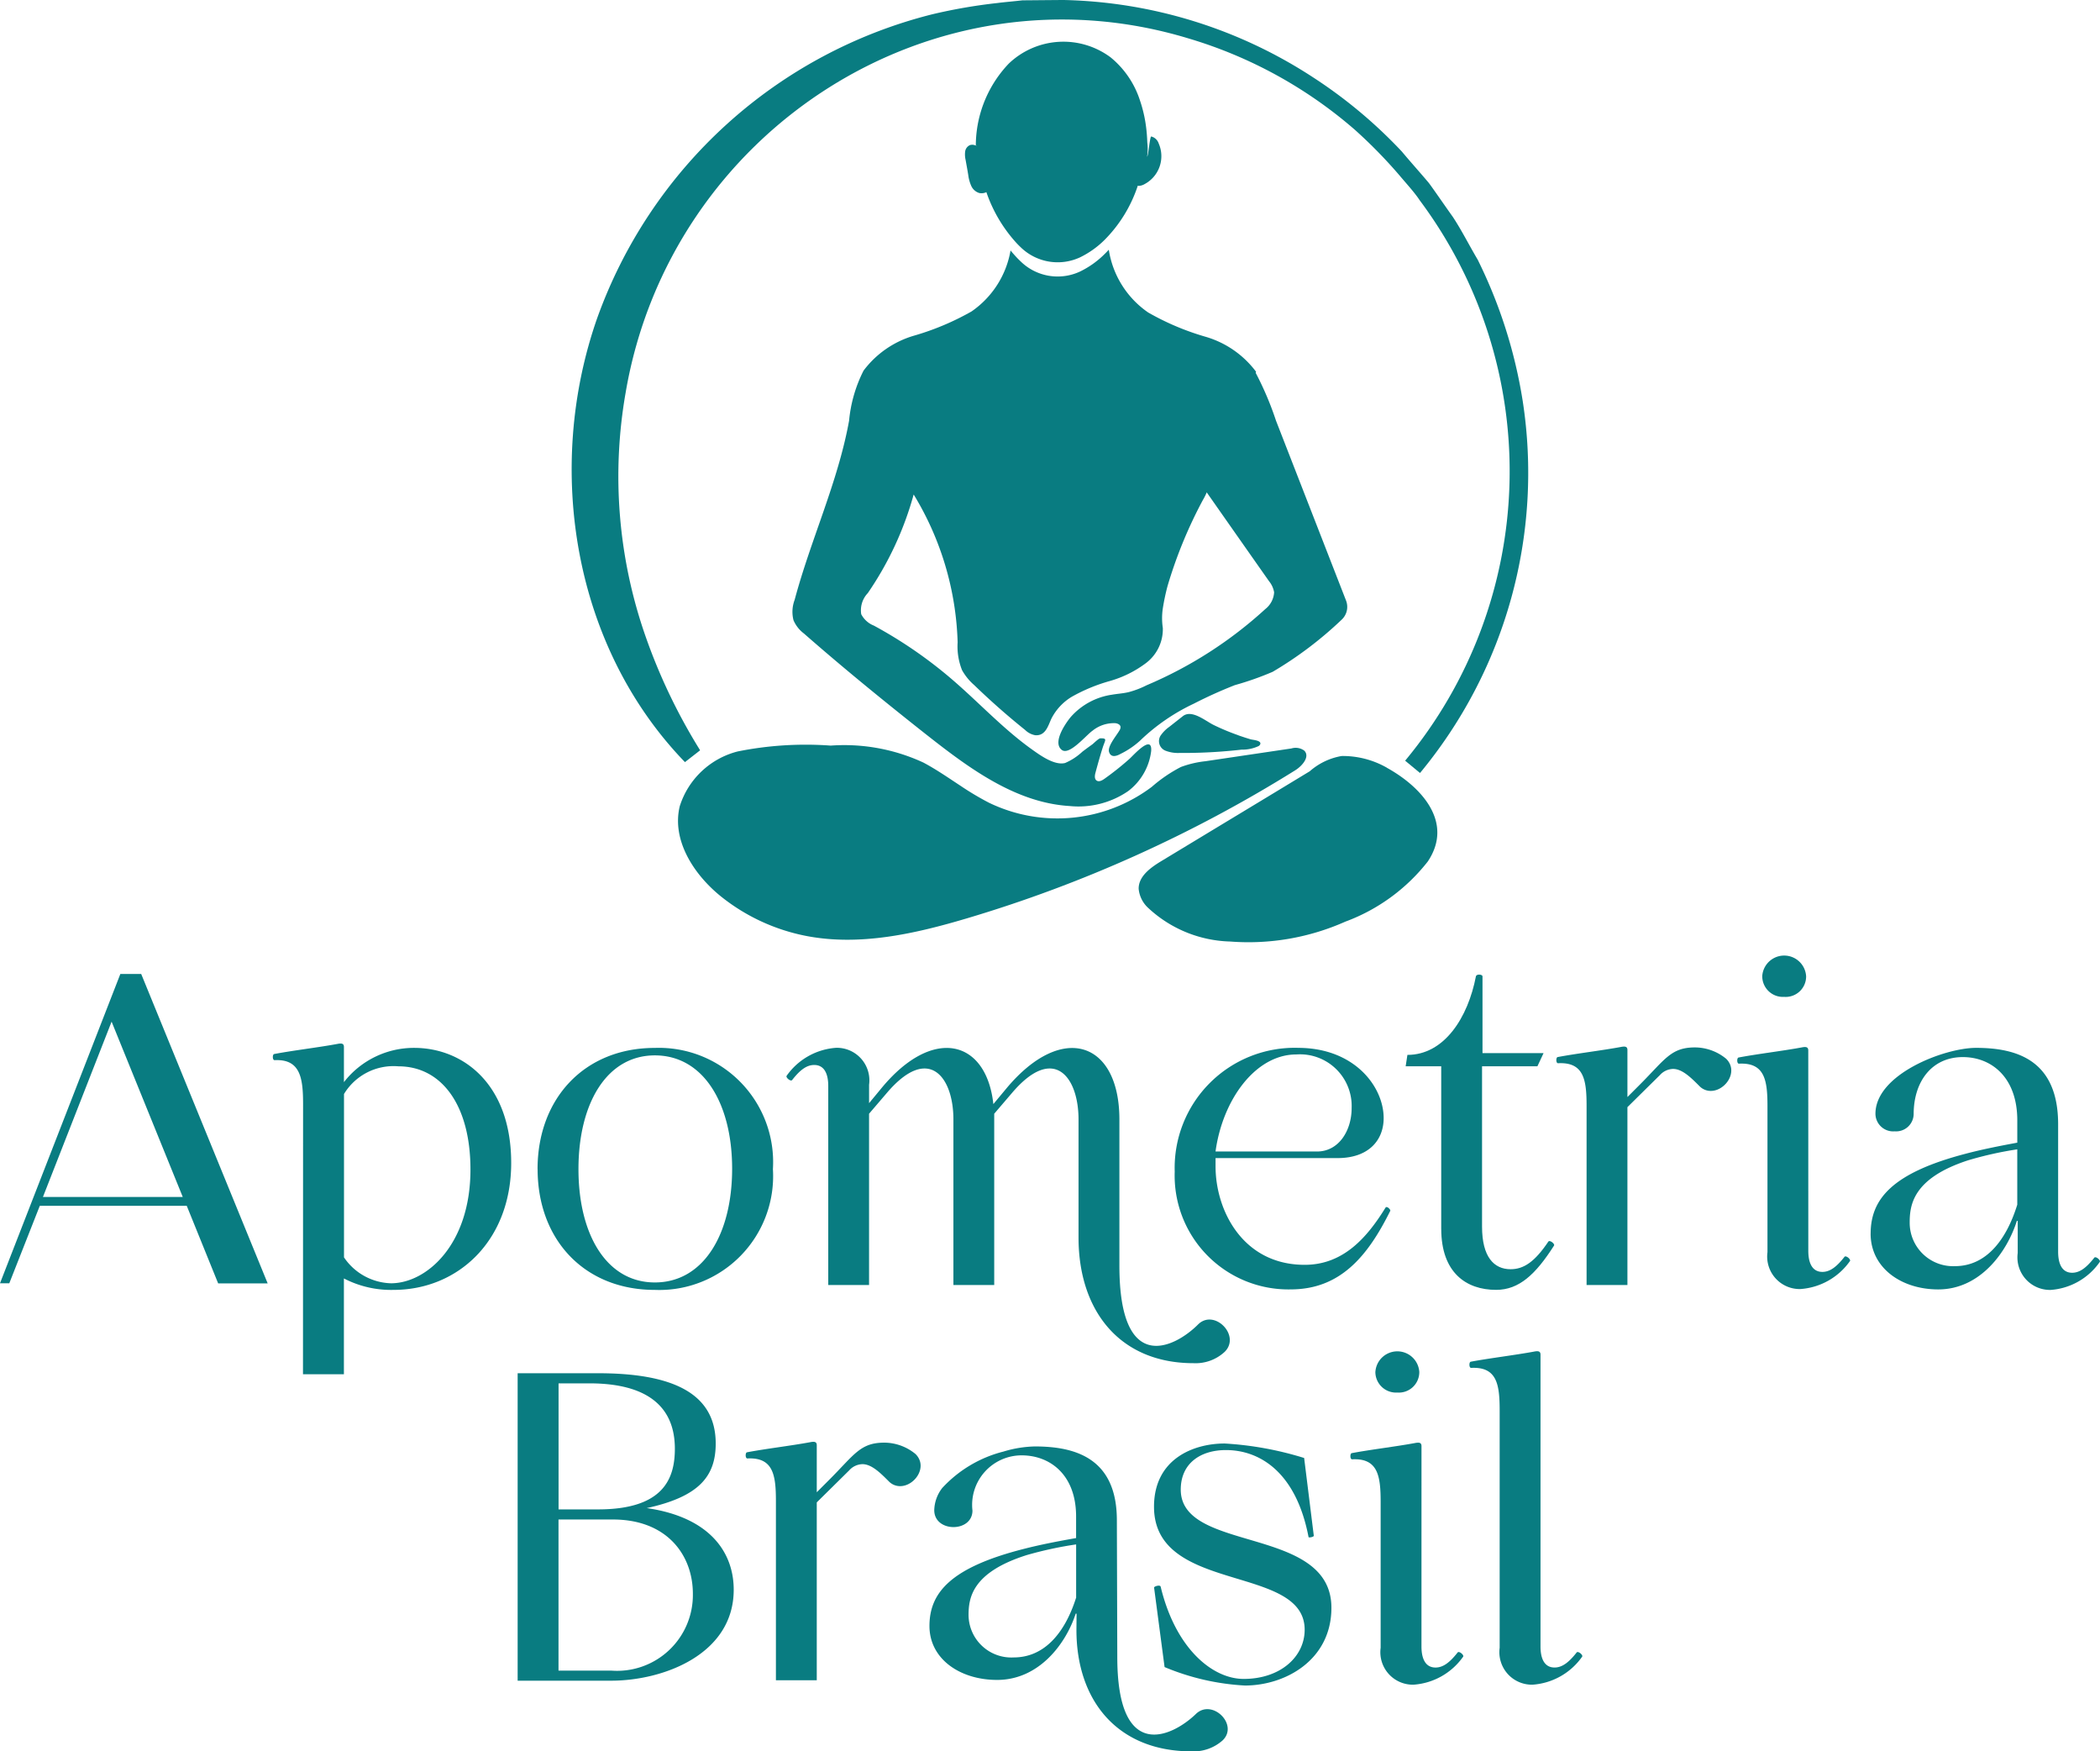
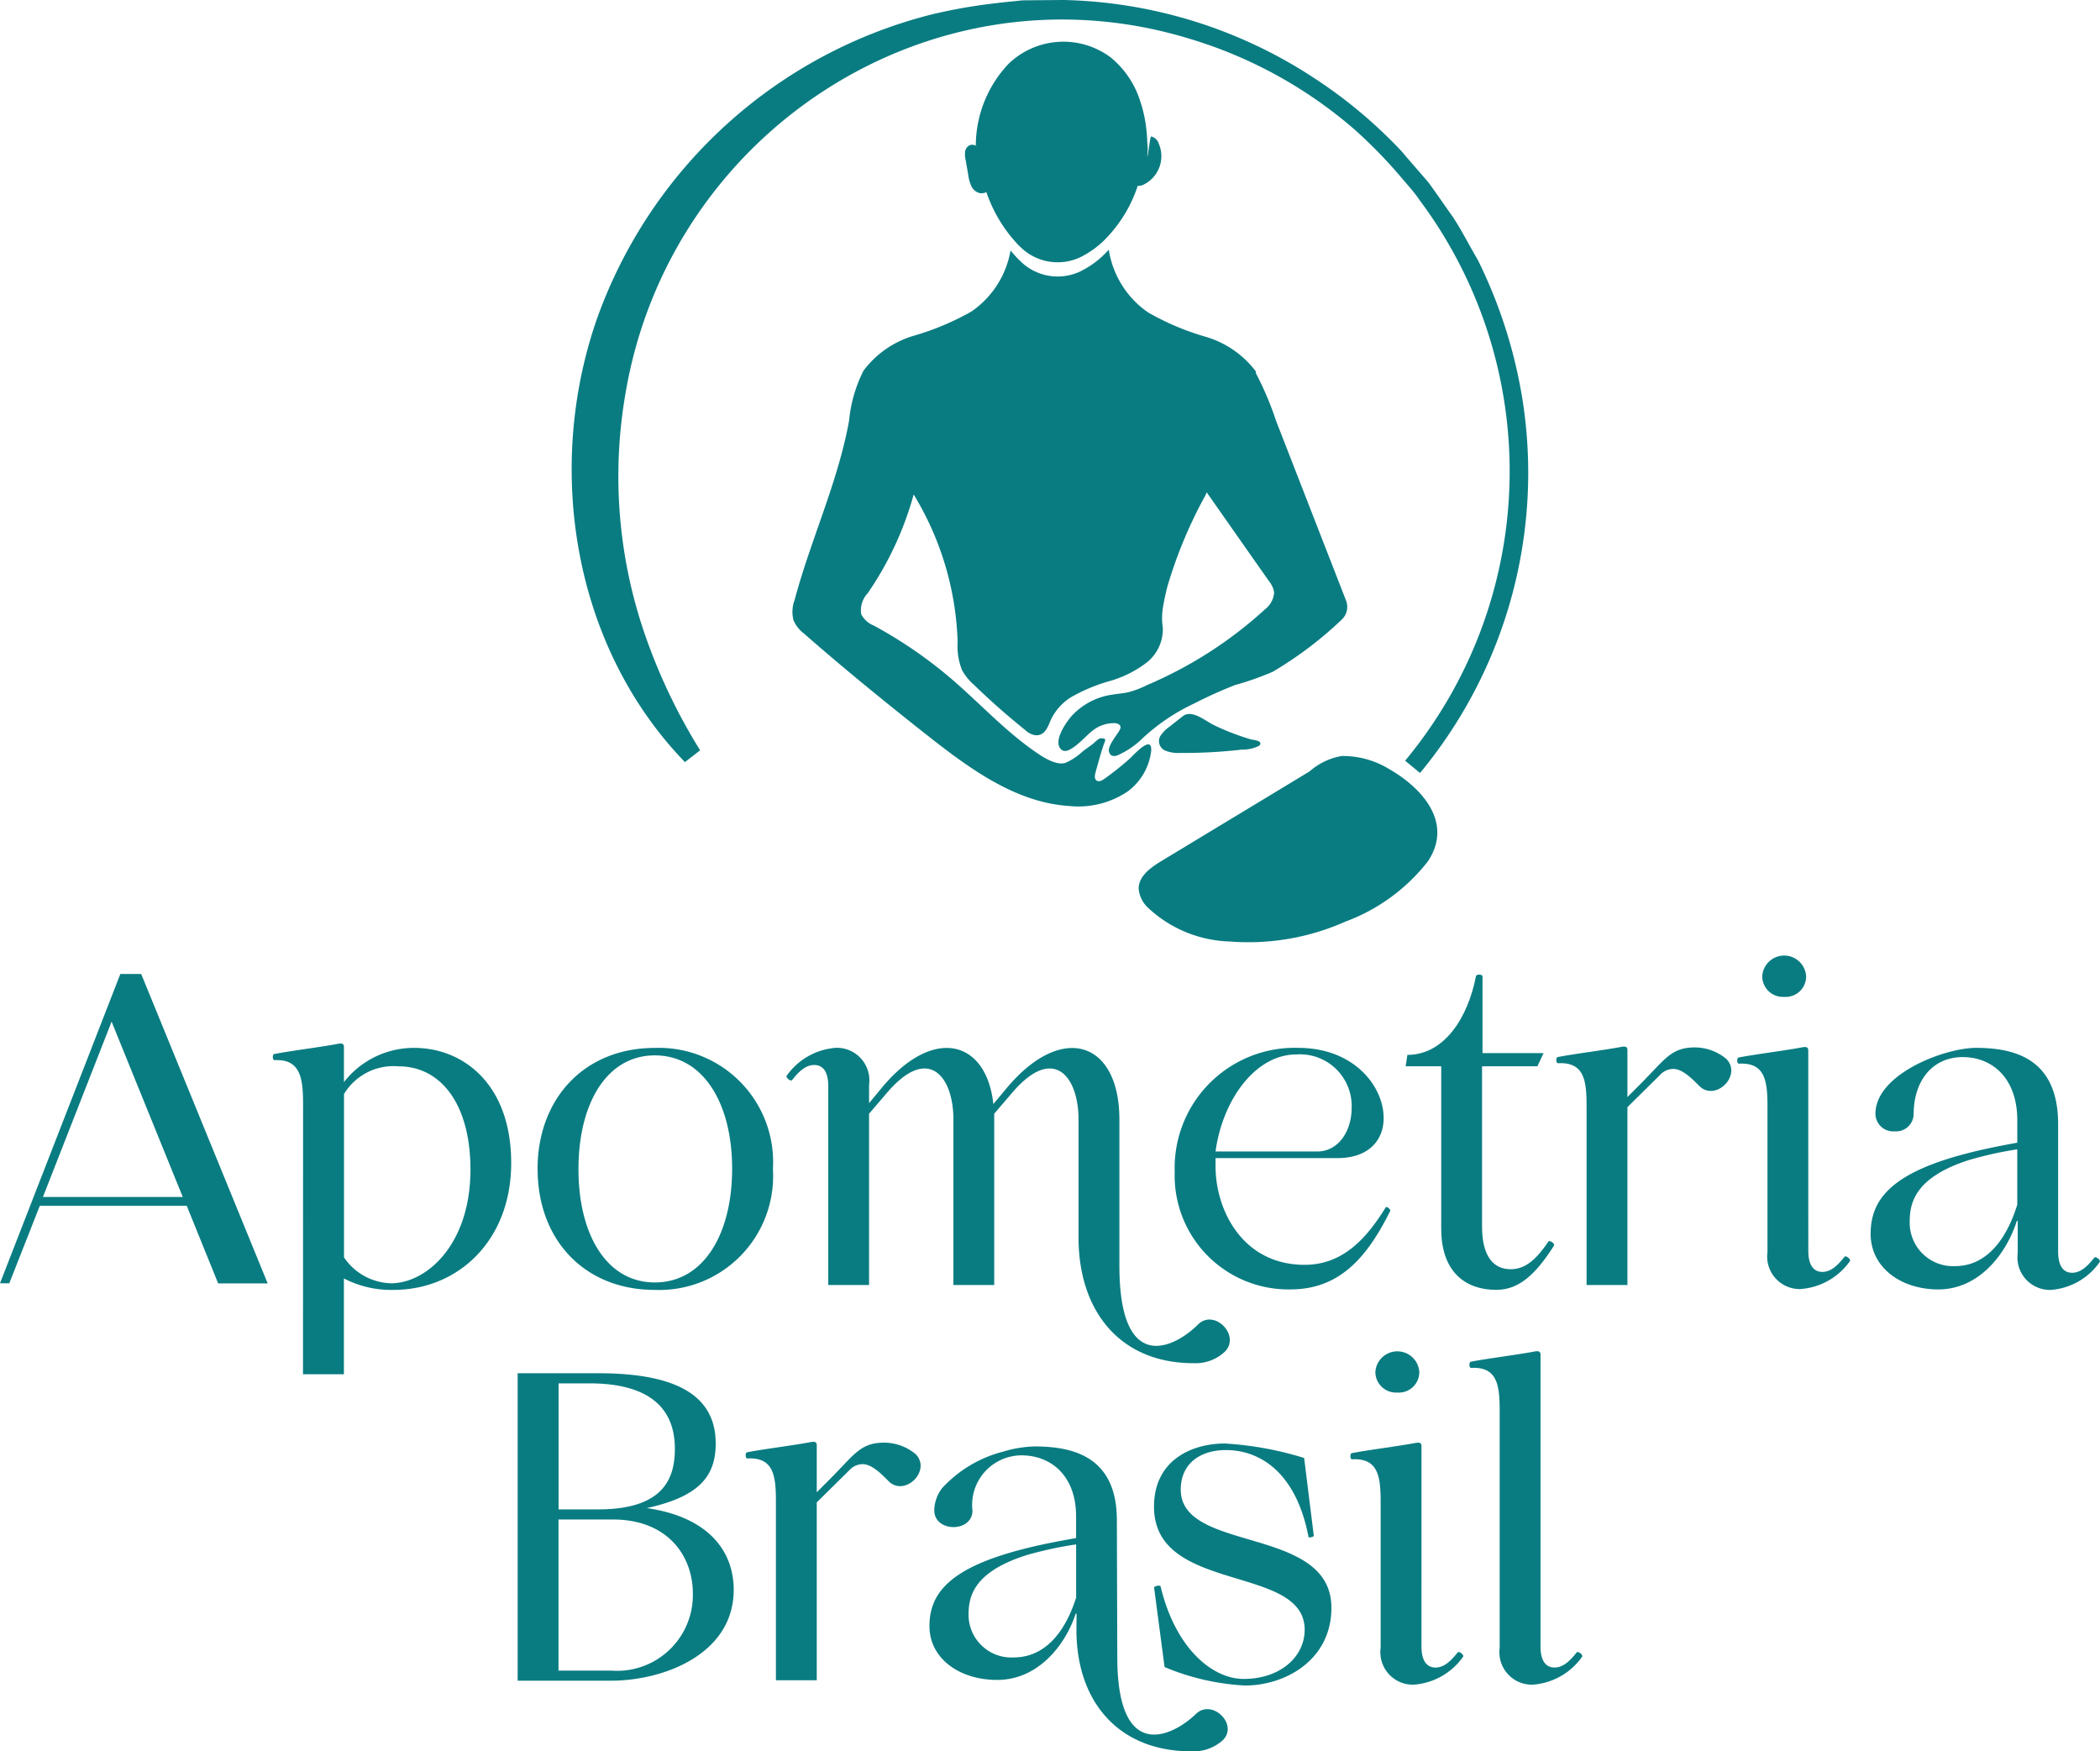
<svg xmlns="http://www.w3.org/2000/svg" width="112.906" height="94.133" viewBox="0 0 112.906 94.133">
  <defs>
    <clipPath id="clip-path">
      <rect id="Retângulo_260" data-name="Retângulo 260" width="112.906" height="94.133" fill="none" />
    </clipPath>
  </defs>
  <g id="Grupo_753" data-name="Grupo 753" transform="translate(0 0)">
    <g id="Grupo_752" data-name="Grupo 752" transform="translate(0 0)" clip-path="url(#clip-path)">
-       <path id="Caminho_70" data-name="Caminho 70" d="M60.134,29.368a.782.782,0,0,0-.7-.121l-4.624.686a5.425,5.425,0,0,0-1.318.311,7.837,7.837,0,0,0-1.562,1.066,8.441,8.441,0,0,1-8.761.85,15.436,15.436,0,0,1-1.532-.913c-.652-.428-1.291-.872-1.981-1.239a10.112,10.112,0,0,0-4.989-.915,18.507,18.507,0,0,0-5,.314,4.409,4.409,0,0,0-3.116,2.944c-.445,1.835.765,3.692,2.24,4.87a10.558,10.558,0,0,0,4.6,2.111c2.859.541,5.8-.123,8.59-.951A72.178,72.178,0,0,0,59.642,30.42c.377-.236.8-.726.492-1.051" transform="translate(9.996 10.984)" fill="#097c81" />
      <path id="Caminho_71" data-name="Caminho 71" d="M57.787,30.128a4.807,4.807,0,0,0-2.434-.632,3.493,3.493,0,0,0-1.719.821q-2.538,1.54-5.077,3.072l-2.914,1.763c-.573.347-1.217.814-1.207,1.484a1.6,1.6,0,0,0,.519,1.032,6.721,6.721,0,0,0,4.4,1.8A12.8,12.8,0,0,0,55.546,38.4a10.053,10.053,0,0,0,4.436-3.235c1.412-2.113-.354-4.016-2.2-5.036" transform="translate(16.784 11.14)" fill="#097c81" />
      <path id="Caminho_72" data-name="Caminho 72" d="M31.54,30.37c2.01,1.762,4.078,3.451,6.178,5.116,2.389,1.886,5.022,3.975,8.111,4.161a4.725,4.725,0,0,0,3.145-.8,3.176,3.176,0,0,0,1.239-2.151c.073-.942-.952.223-1.161.411a15.38,15.38,0,0,1-1.361,1.083c-.123.087-.289.172-.412.087s-.1-.274-.061-.419c.121-.449.247-.9.386-1.341.131-.419.276-.513-.117-.51-.1,0-.357.265-.439.327-.182.13-.358.259-.535.394a3.208,3.208,0,0,1-.927.606c-.565.145-1.332-.409-1.757-.711-1.576-1.119-2.892-2.56-4.359-3.814a24,24,0,0,0-4.166-2.86,1.3,1.3,0,0,1-.679-.612,1.338,1.338,0,0,1,.353-1.135,17.583,17.583,0,0,0,2.466-5.3,16.145,16.145,0,0,1,2.364,7.944,3.455,3.455,0,0,0,.238,1.5,3.006,3.006,0,0,0,.653.8q1.312,1.269,2.736,2.411a1.038,1.038,0,0,0,.544.284c.548.043.689-.492.86-.871a2.92,2.92,0,0,1,1.1-1.192,9.187,9.187,0,0,1,2.032-.845,5.931,5.931,0,0,0,1.969-.974,2.285,2.285,0,0,0,.9-1.881,3.539,3.539,0,0,1-.006-1.017,11.8,11.8,0,0,1,.255-1.222A24.319,24.319,0,0,1,53,23.187a3.171,3.171,0,0,0,.2-.4q1.672,2.387,3.348,4.772a1.3,1.3,0,0,1,.276.6,1.237,1.237,0,0,1-.473.9,22.33,22.33,0,0,1-6.379,4.095,4.9,4.9,0,0,1-.959.368c-.295.073-.606.088-.907.141a3.655,3.655,0,0,0-2.218,1.2c-.27.325-1.007,1.378-.473,1.773.409.3,1.3-.8,1.651-1.042a1.828,1.828,0,0,1,1.228-.4c.117.017.251.073.271.189a.336.336,0,0,1-.066.215c-.165.285-.659.856-.544,1.161.1.28.362.227.623.08a4.439,4.439,0,0,0,1.032-.7,10.753,10.753,0,0,1,2.89-1.991,23.98,23.98,0,0,1,2.214-1,16.079,16.079,0,0,0,2.031-.715,20.326,20.326,0,0,0,3.7-2.793.939.939,0,0,0,.244-1.042l-3.763-9.661a16.923,16.923,0,0,0-1.094-2.575l.021-.058a5.205,5.205,0,0,0-2.716-1.881,14.037,14.037,0,0,1-3.087-1.306,5.021,5.021,0,0,1-2.115-3.374c-.073.083-.15.161-.229.238a4.865,4.865,0,0,1-1.321.938,2.844,2.844,0,0,1-3.187-.544c-.094-.088-.187-.182-.276-.28s-.18-.2-.269-.311a5.014,5.014,0,0,1-2.1,3.28,14.276,14.276,0,0,1-3.089,1.3,5.216,5.216,0,0,0-2.715,1.881,7.461,7.461,0,0,0-.777,2.689c-.6,3.307-2.062,6.39-2.928,9.634a1.813,1.813,0,0,0-.062,1.088,1.74,1.74,0,0,0,.559.715" transform="translate(11.679 3.678)" fill="#097c81" />
      <path id="Caminho_73" data-name="Caminho 73" d="M37.835,8.8a2.1,2.1,0,0,0,.158.575.7.7,0,0,0,.433.386.591.591,0,0,0,.382-.047,7.777,7.777,0,0,0,1.571,2.681c.088.1.182.193.274.281a2.851,2.851,0,0,0,3.188.544,4.916,4.916,0,0,0,1.321-.938A7.414,7.414,0,0,0,46.95,9.365.341.341,0,0,0,47,9.378a.7.7,0,0,0,.322-.1,1.7,1.7,0,0,0,.751-2.18.572.572,0,0,0-.4-.376c-.077-.01-.153,1.047-.223,1.083a2.8,2.8,0,0,0,.01-.763c-.008-.26-.028-.522-.059-.781a7.222,7.222,0,0,0-.335-1.476,4.944,4.944,0,0,0-1.582-2.319,4.251,4.251,0,0,0-5.472.339A6.411,6.411,0,0,0,38.251,7.6c0,.225.011-.587.029-.364a.425.425,0,0,0-.351-.052.441.441,0,0,0-.262.347,1.282,1.282,0,0,0,.025.452c.048.273.1.544.143.816" transform="translate(14.224 0.614)" fill="#097c81" />
      <path id="Caminho_74" data-name="Caminho 74" d="M49.489,29a12.222,12.222,0,0,1-1.325-.552c-.444-.218-1.174-.85-1.655-.473l-.732.576a1.854,1.854,0,0,0-.423.413.553.553,0,0,0,.252.878,1.849,1.849,0,0,0,.725.11q1.1.008,2.2-.072c.38-.028.758-.063,1.137-.106a2.069,2.069,0,0,0,.912-.19.213.213,0,0,0,.09-.1.106.106,0,0,0,0-.083c-.061-.132-.412-.152-.511-.18q-.335-.1-.665-.216" transform="translate(17.086 10.52)" fill="#097c81" />
      <path id="Caminho_75" data-name="Caminho 75" d="M28.4,40.965c-6.01-6.215-7.54-15.765-4.733-23.824A25.818,25.818,0,0,1,41.689.77,28.951,28.951,0,0,1,45.21.161c.3-.041,1.04-.106,1.331-.143C46.81.017,48.46,0,48.77,0A25.523,25.523,0,0,1,62.187,4.168a25.775,25.775,0,0,1,4.759,3.98c.406.489,1.042,1.2,1.449,1.686.209.274,1.068,1.521,1.283,1.814.477.718.9,1.565,1.342,2.306a26.285,26.285,0,0,1,2.422,7.6,25.285,25.285,0,0,1-5.521,19.995l-.8-.661A24.347,24.347,0,0,0,67.9,10.76c-.258-.4-.773-.96-1.079-1.328a26.184,26.184,0,0,0-2.393-2.447,24.065,24.065,0,0,0-8.933-4.913c-13.8-4.2-27.911,5-30.288,19.058a26.031,26.031,0,0,0,1.084,13.1,30.906,30.906,0,0,0,2.925,6.1Z" transform="translate(8.426 0)" fill="#097c81" />
      <path id="Caminho_76" data-name="Caminho 76" d="M30.725,69.068V59.436c0-1.393-.142-2.361-1.535-2.29-.117,0-.117-.307-.023-.331.992-.189,2.385-.354,3.4-.543.236-.047.354-.023.354.164v2.527l.661-.661c1.369-1.369,1.675-2.006,2.975-2.006a2.656,2.656,0,0,1,1.675.613c.686.685-.047,1.725-.827,1.725a.84.84,0,0,1-.613-.26c-.449-.449-.922-.922-1.416-.922a.986.986,0,0,0-.708.331l-1.747,1.724v9.561Z" transform="translate(10.992 21.248)" fill="#097c81" />
      <path id="Caminho_77" data-name="Caminho 77" d="M20.2,53.576h4.321c3.943,0,6.328,1.039,6.328,3.778,0,1.769-.9,2.856-3.707,3.471,3.424.495,4.675,2.407,4.675,4.389,0,3.47-3.778,4.888-6.587,4.888H20.2Zm4.321,7.319c3.494,0,4.132-1.63,4.132-3.258,0-2.951-2.5-3.517-4.6-3.517H22.4v6.776Zm-2.124.543v8.122h2.833a4.076,4.076,0,0,0,4.391-4.132c0-2.054-1.369-3.99-4.3-3.99Z" transform="translate(7.631 20.237)" fill="#097c81" />
      <path id="Caminho_78" data-name="Caminho 78" d="M44.18,65.423h-.047c-.519,1.6-1.959,3.561-4.226,3.561-1.984,0-3.636-1.119-3.636-2.9s1.132-3.151,5.122-4.155c.8-.205,1.724-.389,2.762-.57V60.2c0-2.237-1.393-3.287-2.928-3.287a2.662,2.662,0,0,0-2.644,2.968c0,1.188-2.054,1.188-2.054-.022a2.027,2.027,0,0,1,.426-1.188,6.714,6.714,0,0,1,3.3-1.963,6.243,6.243,0,0,1,1.678-.274c2.195,0,4.414.639,4.414,3.972l.023,7.35c0,5.753,3,4.246,4.225,3.059.873-.845,2.315.572,1.441,1.416a2.348,2.348,0,0,1-1.677.592c-3.966,0-6.186-2.715-6.186-6.528Zm-.023-.845V61.7a20.315,20.315,0,0,0-2.644.57c-2.975.935-3.14,2.328-3.14,3.24A2.3,2.3,0,0,0,40.8,67.775c1.628,0,2.739-1.279,3.352-3.2" transform="translate(13.701 21.314)" fill="#097c81" />
      <path id="Caminho_79" data-name="Caminho 79" d="M45.037,64.061c0-.07.331-.165.354-.047.8,3.329,2.787,4.957,4.462,4.957,1.983,0,3.28-1.2,3.28-2.644,0-3.541-8.1-1.912-8.1-6.61,0-2.574,2.126-3.4,3.8-3.4a17.884,17.884,0,0,1,4.272.778l.519,4.179c0,.072-.282.118-.282.072-.685-3.566-2.691-4.676-4.439-4.676-1.369,0-2.432.71-2.432,2.126,0,3.422,8.1,1.911,8.1,6.35,0,2.811-2.479,4.18-4.651,4.18a12.935,12.935,0,0,1-4.319-.992Z" transform="translate(17.012 21.273)" fill="#097c81" />
      <path id="Caminho_80" data-name="Caminho 80" d="M56.519,68.585c0,.661.214,1.134.756,1.134.4,0,.755-.26,1.181-.8.07-.118.354.117.307.212a3.562,3.562,0,0,1-2.669,1.51,1.747,1.747,0,0,1-1.77-1.983V60.817c0-1.393-.142-2.361-1.535-2.29-.117,0-.117-.307-.023-.331.992-.189,2.383-.354,3.4-.543.237-.047.354-.023.354.165ZM54.041,53.829a1.183,1.183,0,0,1,2.361,0,1.1,1.1,0,0,1-1.181,1.109,1.111,1.111,0,0,1-1.181-1.109" transform="translate(19.906 19.913)" fill="#097c81" />
      <path id="Caminho_81" data-name="Caminho 81" d="M61.165,68.583c0,.661.212,1.134.755,1.134.4,0,.756-.26,1.181-.8.072-.117.354.118.307.212a3.559,3.559,0,0,1-2.669,1.511,1.748,1.748,0,0,1-1.77-1.984V55.9c0-1.393-.142-2.36-1.535-2.288-.117,0-.117-.309-.023-.332.992-.187,2.385-.354,3.4-.543.236-.047.354-.023.354.165Z" transform="translate(21.66 19.914)" fill="#097c81" />
      <path id="Caminho_82" data-name="Caminho 82" d="M12.273,43.968c0-1.393-.142-2.432-1.535-2.361-.117,0-.117-.306-.023-.329.992-.19,2.385-.354,3.4-.543.236-.048.354-.025.354.164v1.89a4.763,4.763,0,0,1,3.776-1.842c2.644,0,5.217,1.959,5.217,6.185,0,4.2-2.879,6.824-6.327,6.824a5.508,5.508,0,0,1-2.667-.616v5.149h-2.2Zm2.2-.543v8.782A3.153,3.153,0,0,0,17,53.6c1.911,0,4.272-2.078,4.272-6.114,0-3.47-1.558-5.548-3.873-5.548a3.113,3.113,0,0,0-2.926,1.488" transform="translate(4.022 15.378)" fill="#097c81" />
      <path id="Caminho_83" data-name="Caminho 83" d="M20.978,47.4c0-3.8,2.525-6.515,6.3-6.515A6.142,6.142,0,0,1,33.632,47.4a6.123,6.123,0,0,1-6.351,6.492c-3.778,0-6.3-2.691-6.3-6.492m10.458-.023c0-3.494-1.535-6.091-4.155-6.091-2.6,0-4.107,2.6-4.107,6.114s1.51,6.091,4.107,6.091c2.62,0,4.155-2.6,4.155-6.114" transform="translate(7.924 15.442)" fill="#097c81" />
      <path id="Caminho_84" data-name="Caminho 84" d="M48.591,52.591c0,5.949,3,4.391,4.225,3.163.873-.873,2.315.59,1.44,1.463a2.3,2.3,0,0,1-1.677.614c-3.965,0-6.185-2.809-6.185-6.752V44.73c0-2.313-1.345-4.037-3.564-1.44l-.969,1.132V53.63H39.667v-8.9c0-2.313-1.346-4.037-3.566-1.44l-.969,1.132V53.63H32.938V42.936c0-.661-.212-1.134-.756-1.134-.4,0-.755.259-1.179.8-.07.118-.354-.118-.307-.212a3.55,3.55,0,0,1,2.667-1.511,1.748,1.748,0,0,1,1.77,1.983v.992l.661-.8c2.762-3.352,5.642-2.62,6.021.85l.708-.85c3-3.588,6.068-2.5,6.068,1.677Z" transform="translate(11.593 15.442)" fill="#097c81" />
      <path id="Caminho_85" data-name="Caminho 85" d="M52.476,40.882c3.023,0,4.6,2.078,4.6,3.776,0,1.182-.8,2.149-2.48,2.149H48.038v.448c0,2.361,1.463,5.289,4.792,5.289,2.078,0,3.352-1.465,4.344-3.07.07-.117.282.1.259.165-1.228,2.479-2.714,4.226-5.358,4.226a6.118,6.118,0,0,1-6.233-6.327,6.457,6.457,0,0,1,6.634-6.657m1.015,5.572c1.181,0,1.864-1.132,1.864-2.338a2.78,2.78,0,0,0-2.975-2.879c-2.195,0-3.965,2.432-4.343,5.217Z" transform="translate(17.316 15.442)" fill="#097c81" />
      <path id="Caminho_86" data-name="Caminho 86" d="M56.767,51.688V42.953H54.855l.094-.613c1.984,0,3.258-2.007,3.684-4.227.047-.142.353-.094.353,0v4.132h3.283l-.331.708H58.962V51.57c0,1.63.639,2.29,1.535,2.29.71,0,1.3-.4,2.031-1.487.072-.1.354.118.307.212-.992,1.558-1.889,2.385-3.116,2.385-1.605,0-2.951-.92-2.951-3.282" transform="translate(20.72 14.362)" fill="#097c81" />
      <path id="Caminho_87" data-name="Caminho 87" d="M62.361,53.649V44.017c0-1.393-.142-2.361-1.535-2.29-.117,0-.117-.307-.023-.331.992-.189,2.385-.354,3.4-.543.236-.047.354-.023.354.164v2.527l.661-.661c1.369-1.369,1.675-2.006,2.975-2.006a2.656,2.656,0,0,1,1.675.613c.686.685-.047,1.725-.827,1.725a.84.84,0,0,1-.613-.26c-.449-.449-.922-.922-1.416-.922a.986.986,0,0,0-.708.331l-1.747,1.724v9.561Z" transform="translate(22.941 15.423)" fill="#097c81" />
      <path id="Caminho_88" data-name="Caminho 88" d="M71.615,53.149c0,.661.214,1.134.758,1.134.4,0,.754-.26,1.179-.8.07-.118.354.117.307.212a3.562,3.562,0,0,1-2.669,1.51,1.747,1.747,0,0,1-1.77-1.983V45.381c0-1.393-.142-2.361-1.535-2.29-.117,0-.117-.307-.023-.331.992-.189,2.383-.354,3.4-.543.234-.047.351-.023.351.165ZM69.138,38.393a1.182,1.182,0,0,1,2.36,0A1.1,1.1,0,0,1,70.318,39.5a1.11,1.11,0,0,1-1.179-1.109" transform="translate(25.608 14.083)" fill="#097c81" />
      <path id="Caminho_89" data-name="Caminho 89" d="M73,50.869c0-1.842,1.132-3.26,5.122-4.3.8-.212,1.724-.4,2.762-.591v-1.2c0-2.313-1.393-3.4-2.928-3.4-1.675,0-2.644,1.323-2.644,3.07a.942.942,0,0,1-1.015.92.954.954,0,0,1-1.039-.945c0-2.124,3.706-3.541,5.408-3.541,2.195,0,4.414.661,4.414,4.108v6.846c0,.661.212,1.134.755,1.134.4,0,.756-.26,1.181-.8.072-.118.354.117.307.212a3.515,3.515,0,0,1-2.644,1.511,1.749,1.749,0,0,1-1.772-1.984V50.183h-.047c-.519,1.653-1.959,3.683-4.226,3.683-1.984,0-3.636-1.156-3.636-3m7.885-1.56V46.336a19.347,19.347,0,0,0-2.644.59c-2.975.967-3.14,2.407-3.14,3.352a2.333,2.333,0,0,0,2.432,2.337c1.628,0,2.739-1.323,3.352-3.305" transform="translate(27.575 15.442)" fill="#097c81" />
      <path id="Caminho_90" data-name="Caminho 90" d="M6.471,38h1.12l6.8,16.632H11.729L10.04,50.462h-7.9L.5,54.627H0ZM2.309,49.987H9.826L6,40.564Z" transform="translate(0 14.351)" fill="#097c81" />
    </g>
  </g>
</svg>